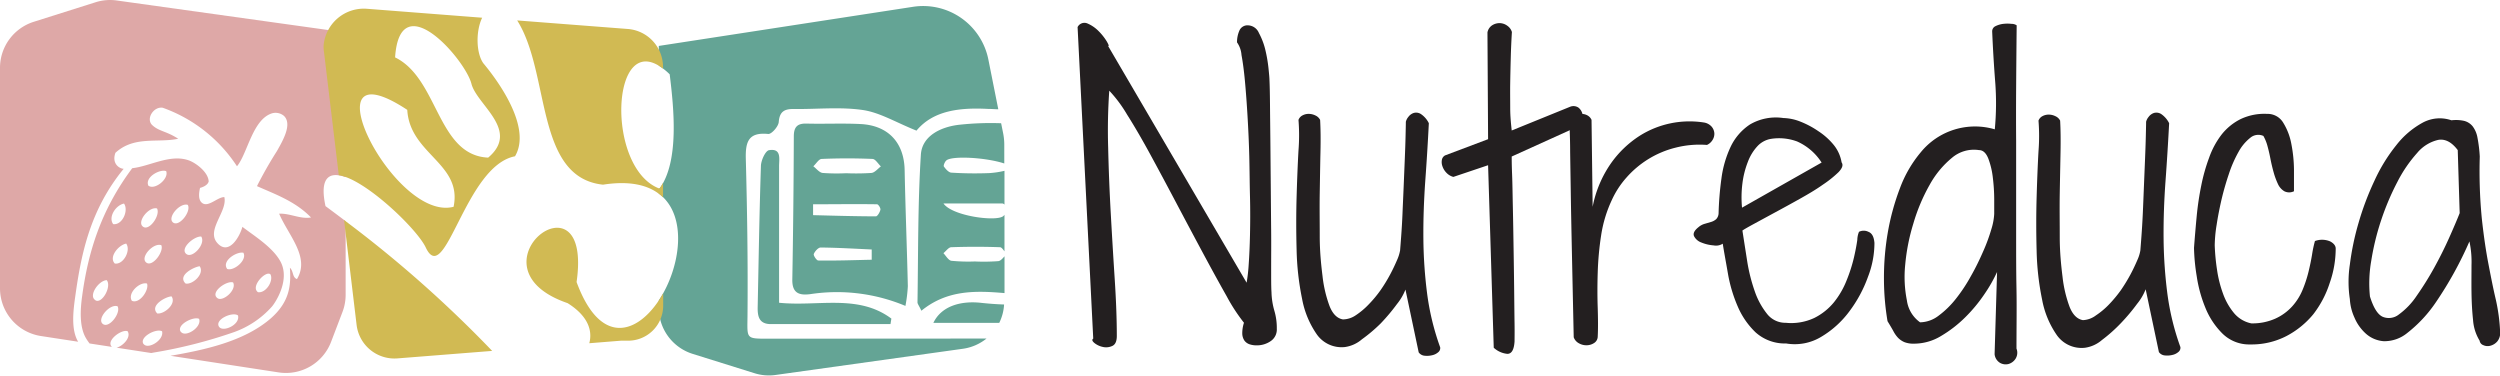
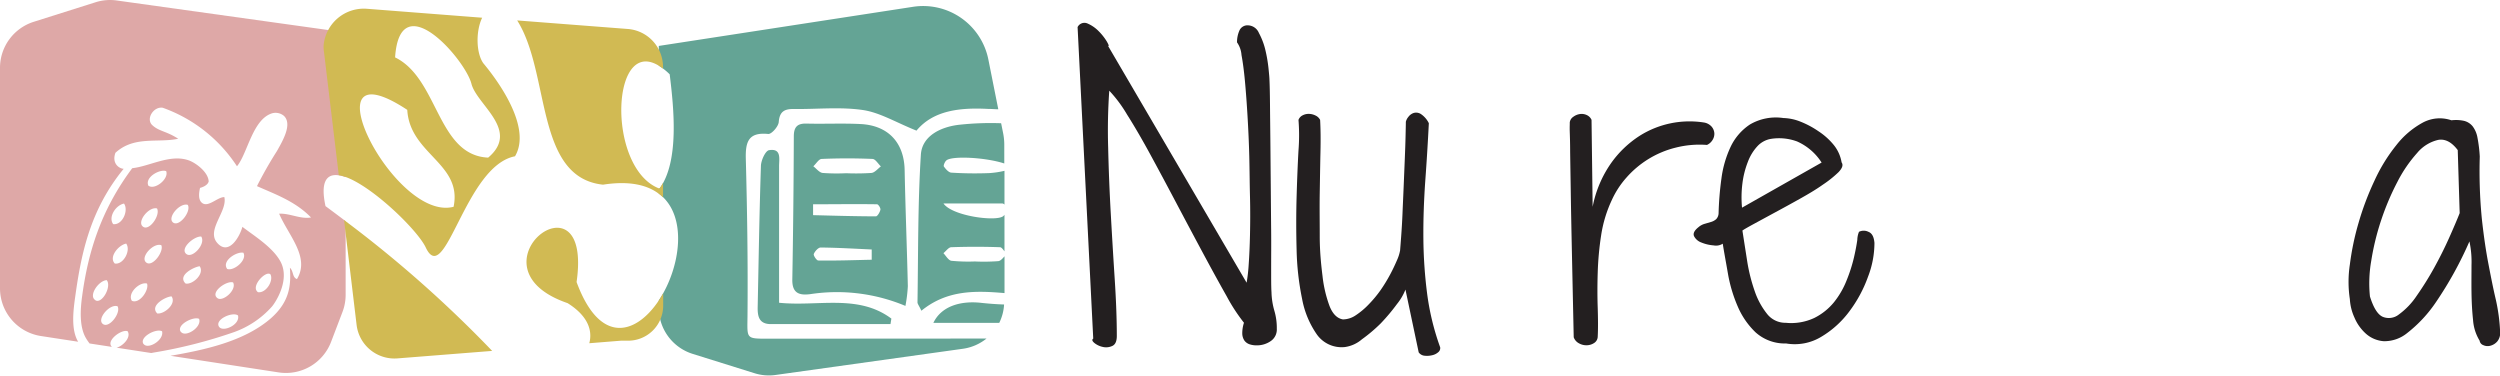
<svg xmlns="http://www.w3.org/2000/svg" id="Layer_1" data-name="Layer 1" viewBox="0 0 517.66 77.78">
  <defs>
    <style>.cls-1{fill:#dea8a7;}.cls-2{fill:#64a495;}.cls-3{fill:#d1ba53;}.cls-4{fill:#231f20;}</style>
  </defs>
  <path class="cls-1" d="M67.4,42.68c-1.3-6,.82-7.22,4.15-6V6.72L24.18.1a9.93,9.93,0,0,0-4.4.37L7,4.51A10,10,0,0,0,0,14V59.69a10,10,0,0,0,8.48,9.89l7.7,1.18c-1.53-2.56-1-6.54-.57-9.58,1.24-8.9,3.14-17.84,10-26.23-.8,0-2.54-1-1.71-3.31,3.88-3.56,8.73-2,13-2.91C34.49,27.16,33,27.22,31.63,26c-1.56-1.28.14-4,2.06-3.69A30.61,30.61,0,0,1,49.07,34.43c2.21-2.67,3.23-9.84,7.38-11A2.7,2.7,0,0,1,58.8,24c1.8,1.74-.33,5.27-1.45,7.27a83.56,83.56,0,0,0-4.14,7.27c3.65,1.64,7.9,3.1,11.19,6.49-2.2.39-4.4-.9-6.6-.78,1.93,4.51,6.44,9,3.69,13.54-1-.37-.67-1.62-1.46-2.35.19,3.22.21,6.85-4,10.52-5.53,4.78-13.82,6.52-20.73,7.71l22.39,3.44a10,10,0,0,0,10.86-6.31l2.36-6.19a9.91,9.91,0,0,0,.66-3.57V45.8Q69.5,44.23,67.4,42.68Z" />
  <path class="cls-1" d="M56.29,63.5c.56-.62,3.87-5.38,1.81-9.3-1.59-3-5.53-5.39-7.91-7.23C49.65,49,47.38,53,45,50.32s2.16-6.55,1.45-9.51c-1.44,0-3.3,2.18-4.58,1.23-.84-.62-.71-2-.45-3.13.56-.15,1.59-.55,1.79-1.34-.1-2-2.76-3.89-4.14-4.37-3.86-1.34-8,1.22-11.69,1.63C20.76,43.69,18.2,52.49,17,61.38c-.39,2.81-.54,6.12.67,8.41a9.58,9.58,0,0,0,.88,1.33l4.63.71,0,0c-1.34-1.22,1.94-3.71,3.24-3.25.81,1.27-1,3.11-2.29,3.41l7.19,1.11.46-.09a100.1,100.1,0,0,0,16.71-4.25A19.12,19.12,0,0,0,56.29,63.5ZM25.68,42.15c1,1.43-.34,4.51-2.24,4.26C22.37,45,23.92,42.5,25.68,42.15Zm-5.93,20c-1.5-.88.65-4.07,2.35-4.14C23.17,59.32,21.12,63,19.75,62.18ZM21.2,67c-1.07-1.07,1.53-4.13,3.14-3.58C25.13,64.81,22.46,68.25,21.2,67Zm2.58-12.42c-1.32-1.33.75-3.85,2.35-4.14C27.15,51.84,25.57,54.84,23.78,54.57ZM34.41,35.44c.61,1.59-2.36,4-3.69,3C29.94,36.67,33.16,34.94,34.41,35.44ZM30.27,54.35c-1.33-1.08,1.51-4.17,3.13-3.58C34,52.05,31.57,55.41,30.27,54.35Zm2.24-11.19c.78,1.41-1.72,4.94-3,3.69C28.39,45.8,30.86,42.72,32.51,43.16Zm-5.2,19.13c-1-1.56,1.61-4,3.13-3.58C30.93,60,28.93,63,27.31,62.29Zm2.45,9c-1.1-1.4,2.55-3.38,3.8-2.69C34,70.43,30.67,72.42,29.76,71.25Zm2.85-6.34c-1.78-1.66,1.76-3.56,2.91-3.58C36.59,62.88,34.07,65.05,32.61,64.91ZM35.75,46c-1.08-1.09,1.53-4.08,3.13-3.58C39.68,43.77,37,47.21,35.75,46Zm1.68,22.71c-1-1.46,2.71-3.28,3.8-2.68C41.84,67.79,38.33,70,37.43,68.67Zm1-10c-1.78-1.7,1.76-3.44,2.91-3.58C42.43,56.65,39.91,59,38.44,58.71Zm.11-6.15c-1.31-1.18,1.74-3.72,3.13-3.58C42.68,50.52,39.78,53.67,38.55,52.56ZM56,56.81c.7,1.35-.95,3.95-2.58,3.69C51.77,59.35,55.08,55.91,56,56.81Zm-5.6-4.47c.83,1.53-2,3.86-3.36,3.35C45.81,54,49.09,52,50.41,52.34Zm-2.13,6.15c.8,1.57-2.14,4.06-3.24,3.25C43.39,60.52,47,58,48.28,58.49Zm-2.91,9.18c-1-1.5,2.8-3.2,3.92-2.35C49.78,67.24,46.16,68.86,45.37,67.67Z" />
  <path class="cls-2" d="M161.32,34.44c0,9.37,0,18.74,0,28.25,8.1.83,16.36-1.86,23.25,3.28l-.18,1.14q-12.37,0-24.76,0c-2.49,0-2.78-1.63-2.74-3.56.2-9.71.35-19.42.67-29.13,0-1.17.93-3.19,1.67-3.32C161.88,30.66,161.31,32.94,161.32,34.44Zm37-8.57c-3.51.46-7.4,2.25-7.64,6.16-.64,10.16-.54,20.37-.7,30.57,0,.32.29.65.81,1.74C196.11,60,202,60.17,208,60.69V53.07c-.41.45-.81.94-1.26,1a39.49,39.49,0,0,1-4.87.07v0A35.77,35.77,0,0,1,197,54c-.61-.09-1.11-1-1.65-1.58.54-.43,1.07-1.22,1.62-1.23,3.36-.12,6.73-.12,10.09,0,.32,0,.62.44.93.86V44.47a1.32,1.32,0,0,1-.3.32c-1.62,1.14-10.58-.09-12.33-2.66,4.07,0,8.14,0,12.22,0a.72.72,0,0,1,.41.24v-7a18.85,18.85,0,0,1-3.1.47,76.34,76.34,0,0,1-7.86-.09c-.57,0-1.19-.72-1.58-1.26-.15-.21.19-1,.5-1.26,1.07-1,8.06-.67,12,.62V30a12.2,12.2,0,0,0-.25-2.48l-.4-2A60,60,0,0,0,198.3,25.87Zm4.87,36.84c-4.52-.5-8.34.82-9.92,4.14h13.64a9.82,9.82,0,0,0,1-3.8C206.34,63,204.75,62.88,203.17,62.71Zm-15.69.64a36.64,36.64,0,0,0-19.61-2.46c-2.38.34-3.88-.16-3.83-3q.26-14.82.31-29.63c0-1.91.67-2.72,2.62-2.67,3.76.1,7.52-.1,11.26.1,5.75.31,9,3.93,9.07,9.62.16,8,.48,16,.66,23.95A30,30,0,0,1,187.48,63.35Zm-7-9.57,0-2.12c-3.53-.16-7-.37-10.57-.41-.49,0-1.2.78-1.42,1.34-.12.31.58,1.35.92,1.35C173.11,54,176.82,53.86,180.52,53.78Zm1.09-11.48c-4.41-.07-8.82,0-13.23,0,0,.75,0,1.5,0,2.25,4.33.11,8.67.24,13,.25.33,0,.82-.84.94-1.36C182.38,43.08,181.87,42.31,181.61,42.3Zm.8-7.85c-.57-.54-1.13-1.52-1.72-1.54-3.5-.15-7-.15-10.52,0-.6,0-1.16,1-1.74,1.52.63.48,1.23,1.29,1.91,1.38a39.66,39.66,0,0,0,4.88.06,48.56,48.56,0,0,0,5.26-.06C181.16,35.72,181.77,34.92,182.41,34.45ZM159,70.13c-4.61,0-4.26,0-4.22-4.65.1-10.86-.06-21.73-.35-32.6-.09-3.5.53-5.55,4.64-5.14.68.07,2.11-1.55,2.18-2.47.17-2.22,1.23-2.73,3.15-2.7,4.76.06,9.6-.47,14.26.21,3.53.52,6.84,2.56,11.11,4.27,3.48-4.2,9-4.8,14.8-4.5.71,0,1.43.07,2.14.08L204.65,12.3A13.77,13.77,0,0,0,189.06,1.41l-52.65,8.1v4.08a12.65,12.65,0,0,1,2.26,1.8c.87,7.11,2,18-2.09,23.66l-.17-.07v1.09c6.15,4.6,4.46,15.44,0,22.16v1.5a10,10,0,0,0,7,9.54l12.79,4a9.94,9.94,0,0,0,4.4.37l38.76-5.42a10,10,0,0,0,4.91-2.12Z" />
  <path class="cls-3" d="M107.09,4.23,130,6a7.9,7.9,0,0,1,7.29,7.88v.33c-10.81-8.28-11.95,20.62-.74,24.84a11.74,11.74,0,0,0,.74-1.18v3c-2.43-2.38-6.41-3.57-12.43-2.63C110.73,36.73,114,15.15,107.09,4.23Zm-40,6.56A6.82,6.82,0,0,1,67,9.51a8.36,8.36,0,0,1,9-7.69L99.84,3.67c-1.34,2.76-1.27,7.33.25,9.44,3.13,3.74,10.06,13.32,6.55,19.25-10.39,2-14.43,27.47-18.49,18.87-1.83-3.87-12.6-14.18-18-14.95Zm14.73,1.1c9,4.4,8.68,20.25,19.26,20.75,6.69-5.64-2.33-10.9-3.46-15.28C96.38,12.37,82.8-3.3,81.81,11.89Zm12.1,30.93c1.87-9-9.06-10.86-9.59-20.07C62.9,8.62,81.46,46.06,93.91,42.82ZM119.39,58.4c3.46-24.08-23.54-3.09-1.86,4.37,4.14,2.58,5.22,5.61,4.49,8.3l6.61-.53c.4,0,.8,0,1.2,0a7.25,7.25,0,0,0,7.49-7.24V60.73C132.86,68.73,124.61,72.59,119.39,58.4ZM71.24,45.56l2.6,21.72a7.9,7.9,0,0,0,8.47,6.93l19.6-1.55A248.44,248.44,0,0,0,71.24,45.56Z" />
  <path class="cls-4" d="M223.13,5.61a1.58,1.58,0,0,1,2.07-.74,7.22,7.22,0,0,1,2.27,1.56,11.4,11.4,0,0,1,1.68,2.11c.41.71.52,1,.31,1l28.67,49a34.24,34.24,0,0,0,.43-3.79q.19-2.62.27-6.18c.05-2.36.07-5,0-7.77s-.08-5.62-.15-8.44-.2-5.57-.36-8.28-.34-5.14-.54-7.3-.45-4-.71-5.39a5.18,5.18,0,0,0-.93-2.62,6,6,0,0,1,.47-2.38,1.82,1.82,0,0,1,1.87-1.14,2.53,2.53,0,0,1,2.19,1.57A14.46,14.46,0,0,1,262,10.3a29.84,29.84,0,0,1,.66,3.83c.13,1.25.2,2.06.2,2.42.05,1,.09,2.7.11,5s.05,4.86.08,7.78.05,6,.08,9.18.05,6.26.08,9.18,0,5.52,0,7.81,0,4,.07,5a15.11,15.11,0,0,0,.59,3.83,12.6,12.6,0,0,1,.51,3.75,2.88,2.88,0,0,1-1.29,2.57,5,5,0,0,1-2.85.86,4.52,4.52,0,0,1-1.53-.23,2.18,2.18,0,0,1-1.05-.78,2.71,2.71,0,0,1-.43-1.45,6.9,6.9,0,0,1,.35-2.22,36.81,36.81,0,0,1-3.59-5.51q-2.19-3.87-4.81-8.75t-5.47-10.27q-2.85-5.4-5.46-10.2t-4.89-8.4a27.62,27.62,0,0,0-3.67-4.92,117.52,117.52,0,0,0-.23,11.76q.15,6.68.54,13.67t.82,13.63q.43,6.64.43,11.72c0,1.09-.31,1.79-.93,2.07a3,3,0,0,1-2,.2,4.11,4.11,0,0,1-1.72-.82c-.46-.39-.54-.69-.23-.9Z" />
  <path class="cls-4" d="M291.1,25.22a2.51,2.51,0,0,1,.51-1,2.27,2.27,0,0,1,1.09-.82,1.82,1.82,0,0,1,1.48.19,4.83,4.83,0,0,1,1.68,1.92q-.3,6-.74,12c-.28,4-.42,7.92-.39,11.8a95.79,95.79,0,0,0,.78,11.52,52.67,52.67,0,0,0,2.7,11.09,1.09,1.09,0,0,1-.39,1,2.79,2.79,0,0,1-1.25.63,4.59,4.59,0,0,1-1.56.11,1.67,1.67,0,0,1-1.25-.7l-2.74-13a11.36,11.36,0,0,1-1.76,3,40,40,0,0,1-3.36,4A31.81,31.81,0,0,1,282,70.26a6.83,6.83,0,0,1-3.52,1.6,6.28,6.28,0,0,1-5.78-2.57,18.82,18.82,0,0,1-3.08-7.39,56,56,0,0,1-1.14-10.19q-.15-5.62,0-10.94t.39-9.61a40.48,40.48,0,0,0,0-6.33,1.7,1.7,0,0,1,.82-.93,2.68,2.68,0,0,1,1.29-.32,3.16,3.16,0,0,1,1.37.32,2,2,0,0,1,1,.93c.1,1.77.13,4,.07,6.64s-.1,5.49-.15,8.48,0,6,0,9,.27,5.77.58,8.25a26.1,26.1,0,0,0,1.45,6.17c.65,1.64,1.57,2.56,2.77,2.77a4.81,4.81,0,0,0,2.66-.86,15.3,15.3,0,0,0,2.65-2.22,24.5,24.5,0,0,0,2.5-3,32.74,32.74,0,0,0,2-3.28c.57-1.07,1-2,1.4-2.93a8.55,8.55,0,0,0,.63-2c.05-.63.13-1.63.23-3s.2-2.94.27-4.69.16-3.61.24-5.58.16-3.85.23-5.59.13-3.31.16-4.69S291.1,25.85,291.1,25.22Z" />
-   <path class="cls-4" d="M308.13,34.21l-7.19,2.42a3,3,0,0,1-1.44-.86,3.57,3.57,0,0,1-.82-1.33,2.57,2.57,0,0,1-.12-1.33,1.32,1.32,0,0,1,.66-.93l8.91-3.36L308,6.71a2.26,2.26,0,0,1,1-1.49,2.86,2.86,0,0,1,1.6-.43,2.76,2.76,0,0,1,1.52.55,2.4,2.4,0,0,1,.94,1.29c-.1,1.62-.18,3.32-.23,5.12s-.09,3.59-.12,5.39,0,3.54,0,5.23.16,3.24.31,4.65l12.11-4.92a1.84,1.84,0,0,1,1.72.19,2.38,2.38,0,0,1,.82,1.33,2.58,2.58,0,0,1-.12,1.6,1.88,1.88,0,0,1-1.09,1.1l-13.44,6.09c0,.52,0,1.76.08,3.71s.1,4.26.16,6.92.1,5.49.15,8.51.09,5.86.12,8.52.05,5,.08,6.91,0,3.19,0,3.71c-.11,1.72-.6,2.58-1.49,2.58A4.81,4.81,0,0,1,309.3,72Z" />
  <path class="cls-4" d="M325.86,69.83q-.23-10.77-.39-18.28t-.23-12.42q-.08-4.92-.12-7.7c0-1.84-.05-3.21-.08-4.1s0-1.42,0-1.6v-.35a1.62,1.62,0,0,1,.7-1.17,3.05,3.05,0,0,1,1.37-.59,2.48,2.48,0,0,1,1.44.2,1.94,1.94,0,0,1,1,1l.23,18a23.46,23.46,0,0,1,3.79-9,21.48,21.48,0,0,1,5.9-5.67,19.32,19.32,0,0,1,13.44-2.77,2.68,2.68,0,0,1,1.52.86,2.35,2.35,0,0,1,.55,1.37,2.38,2.38,0,0,1-.39,1.4,2.57,2.57,0,0,1-1.14,1,20.12,20.12,0,0,0-6.6.59A19.83,19.83,0,0,0,341.22,33a20.17,20.17,0,0,0-4.46,3.79,18.49,18.49,0,0,0-3,4.61,26.59,26.59,0,0,0-2.23,7.38,63,63,0,0,0-.7,7.69q-.12,3.84,0,7.27c.07,2.29.09,4.3,0,6a1.6,1.6,0,0,1-.74,1.28,2.85,2.85,0,0,1-1.48.47,3.08,3.08,0,0,1-1.64-.39A2.26,2.26,0,0,1,325.86,69.83Z" />
  <path class="cls-4" d="M356.72,50.46a2.61,2.61,0,0,1-1.91.35,8.18,8.18,0,0,1-2.5-.59,2.73,2.73,0,0,1-1.52-1.29c-.26-.54,0-1.18.93-1.91a3.34,3.34,0,0,1,1.21-.66l1.33-.39a2.83,2.83,0,0,0,1.1-.59,1.88,1.88,0,0,0,.5-1.25,64.27,64.27,0,0,1,.59-7.19,22.05,22.05,0,0,1,1.91-6.56,11.34,11.34,0,0,1,4-4.61,10.62,10.62,0,0,1,6.91-1.33,10.19,10.19,0,0,1,3.52.74,18.65,18.65,0,0,1,3.75,2A13.84,13.84,0,0,1,379.69,30a7.75,7.75,0,0,1,1.64,3.63c.37.52.16,1.17-.62,2a22.91,22.91,0,0,1-3.28,2.62c-1.41,1-3,1.94-4.77,2.93s-3.48,1.93-5.12,2.81l-4.33,2.35c-1.25.68-2.06,1.14-2.42,1.4.31,2,.65,4.17,1,6.41a35.42,35.42,0,0,0,1.56,6.17A15.5,15.5,0,0,0,365.9,65a4.81,4.81,0,0,0,3.87,1.84,11.27,11.27,0,0,0,5.9-1,12.4,12.4,0,0,0,4.1-3.28A17.49,17.49,0,0,0,382.39,58a31.73,31.73,0,0,0,1.48-4.61c.34-1.46.57-2.7.71-3.71a4.71,4.71,0,0,1,.35-1.68,2.18,2.18,0,0,1,1.95,0c.73.28,1.14,1,1.25,2.3a19.42,19.42,0,0,1-1.33,7,27.06,27.06,0,0,1-3.87,7.18,19.84,19.84,0,0,1-5.85,5.28,10.57,10.57,0,0,1-7.23,1.36,9.08,9.08,0,0,1-6.33-2.3,16.25,16.25,0,0,1-3.71-5.39,29.82,29.82,0,0,1-2-6.68C357.4,54.36,357,52.28,356.72,50.46Zm20.47-16.8a11.62,11.62,0,0,0-5.08-4.37,10.76,10.76,0,0,0-5.31-.55,4.94,4.94,0,0,0-2.89,1.52,9.88,9.88,0,0,0-2,3.28A18.32,18.32,0,0,0,360.79,38a22.88,22.88,0,0,0-.08,5Z" />
-   <path class="cls-4" d="M413.52,56.32a30.38,30.38,0,0,1-2.58,4.53,31.3,31.3,0,0,1-4,4.84,25.51,25.51,0,0,1-5,3.87,10.78,10.78,0,0,1-5.59,1.6,5.19,5.19,0,0,1-2-.31,4.12,4.12,0,0,1-1.33-.9,6.22,6.22,0,0,1-1-1.44c-.32-.58-.71-1.23-1.18-2a52.8,52.8,0,0,1-.74-8.67,55,55,0,0,1,.78-9.61A49.31,49.31,0,0,1,393.4,39a25.13,25.13,0,0,1,4.38-7.54,14.48,14.48,0,0,1,15.27-4.68,57.29,57.29,0,0,0,.08-9.89q-.39-4.95-.62-10.35a1.17,1.17,0,0,1,.7-1.13,4.9,4.9,0,0,1,1.6-.47,7.68,7.68,0,0,1,1.72,0,1.84,1.84,0,0,1,1.05.31q-.07,7-.11,12.89t0,11.06v10q0,4.84,0,9.92c0,3.39,0,6.95.07,10.7s0,7.87,0,12.35a2.35,2.35,0,0,1-.19,2.11,2.59,2.59,0,0,1-1.45,1.09,2.36,2.36,0,0,1-1.76-.23,2.38,2.38,0,0,1-1.13-1.8Zm-3.75-25.24a7,7,0,0,0-5.59,1.6,19.32,19.32,0,0,0-4.64,5.63,37.66,37.66,0,0,0-3.36,8,41.41,41.41,0,0,0-1.68,8.51,24.89,24.89,0,0,0,.35,7.39,6.64,6.64,0,0,0,2.73,4.53,6.46,6.46,0,0,0,3.83-1.37A18.77,18.77,0,0,0,405,61.86a33.28,33.28,0,0,0,3.12-4.72c1-1.75,1.81-3.45,2.54-5.12a36,36,0,0,0,1.68-4.57,12.74,12.74,0,0,0,.59-3.16v-3a37.57,37.57,0,0,0-.28-4.45,16.24,16.24,0,0,0-.94-4C411.24,31.66,410.6,31.08,409.77,31.08Z" />
-   <path class="cls-4" d="M444.38,25.22a2.51,2.51,0,0,1,.51-1,2.27,2.27,0,0,1,1.09-.82,1.85,1.85,0,0,1,1.49.19,5,5,0,0,1,1.68,1.92q-.31,6-.75,12T448,49.25a95.79,95.79,0,0,0,.78,11.52,52.67,52.67,0,0,0,2.7,11.09,1.09,1.09,0,0,1-.39,1,2.79,2.79,0,0,1-1.25.63,4.57,4.57,0,0,1-1.56.11,1.67,1.67,0,0,1-1.25-.7l-2.74-13a11.36,11.36,0,0,1-1.76,3,40,40,0,0,1-3.36,4,31.81,31.81,0,0,1-3.94,3.51,6.83,6.83,0,0,1-3.52,1.6,6.28,6.28,0,0,1-5.78-2.57,18.82,18.82,0,0,1-3.08-7.39,56,56,0,0,1-1.14-10.19q-.15-5.62,0-10.94t.39-9.61a40.48,40.48,0,0,0,0-6.33,1.7,1.7,0,0,1,.82-.93,2.74,2.74,0,0,1,1.29-.32,3.16,3.16,0,0,1,1.37.32,2,2,0,0,1,1,.93c.1,1.77.13,4,.08,6.64s-.11,5.49-.16,8.48,0,6,0,9,.27,5.77.58,8.25a26.1,26.1,0,0,0,1.45,6.17c.65,1.64,1.57,2.56,2.77,2.77A4.81,4.81,0,0,0,434,65.3a15.73,15.73,0,0,0,2.66-2.22,26.42,26.42,0,0,0,2.5-3,34.5,34.5,0,0,0,2-3.28c.57-1.07,1-2,1.4-2.93a8.1,8.1,0,0,0,.63-2c.05-.63.13-1.63.23-3s.2-2.94.28-4.69.15-3.61.23-5.58.16-3.85.23-5.59.13-3.31.16-4.69S444.38,25.85,444.38,25.22Z" />
-   <path class="cls-4" d="M454.3,51.32q.24-3.21.55-6.49a60.8,60.8,0,0,1,.94-6.36,37.55,37.55,0,0,1,1.64-5.82A17.3,17.3,0,0,1,460,27.88a11.66,11.66,0,0,1,3.91-3.2,11.44,11.44,0,0,1,5.51-1.1,3.76,3.76,0,0,1,3.36,1.84,12.68,12.68,0,0,1,1.68,4.41,29,29,0,0,1,.54,5.32c0,1.82,0,3.3,0,4.45a2.23,2.23,0,0,1-2,0,3.35,3.35,0,0,1-1.33-1.52,15,15,0,0,1-.9-2.47c-.26-.93-.48-1.87-.66-2.81s-.39-1.82-.62-2.65a8.89,8.89,0,0,0-.82-2,2.56,2.56,0,0,0-2.74.4,9.52,9.52,0,0,0-2.42,2.92,25.34,25.34,0,0,0-2,4.58q-.9,2.66-1.53,5.35c-.41,1.79-.75,3.53-1,5.19a28.26,28.26,0,0,0-.39,4.22,43.38,43.38,0,0,0,.47,5,24.46,24.46,0,0,0,1.25,5,13.26,13.26,0,0,0,2.26,4,6.27,6.27,0,0,0,3.6,2.15,11.6,11.6,0,0,0,5-1,10.57,10.57,0,0,0,3.44-2.5,11.82,11.82,0,0,0,2.15-3.39,25.85,25.85,0,0,0,1.25-3.79c.31-1.28.56-2.48.74-3.6a24,24,0,0,1,.59-2.77,4.27,4.27,0,0,1,3.16.08c.76.41,1.14.91,1.14,1.48a21.5,21.5,0,0,1-1.25,7.15A21,21,0,0,1,479,65.07a18,18,0,0,1-5.59,4.53,15.68,15.68,0,0,1-7.42,1.72,7.89,7.89,0,0,1-5.78-2.23,15.89,15.89,0,0,1-3.55-5.35,27.79,27.79,0,0,1-1.8-6.56A40.94,40.94,0,0,1,454.3,51.32Z" />
  <path class="cls-4" d="M513.44,70.54a9.41,9.41,0,0,1-1.36-4.3c-.19-1.77-.29-3.63-.32-5.59s0-3.88,0-5.78a20.1,20.1,0,0,0-.43-4.88,76.35,76.35,0,0,1-6.91,12.54,27.75,27.75,0,0,1-5.94,6.4,7.47,7.47,0,0,1-4.88,1.72,6.21,6.21,0,0,1-3.71-1.56,9.38,9.38,0,0,1-2.38-3.36,10.59,10.59,0,0,1-.94-3.79,23.82,23.82,0,0,1,0-7.15,55.14,55.14,0,0,1,1.8-8.63,58.42,58.42,0,0,1,3.28-8.71,34.73,34.73,0,0,1,4.53-7.38,17.58,17.58,0,0,1,5.43-4.65,7.42,7.42,0,0,1,6-.51,7.75,7.75,0,0,1,2.62.12A3.31,3.31,0,0,1,512,26.16a5.45,5.45,0,0,1,1,2.38,28.8,28.8,0,0,1,.47,3.87,102,102,0,0,0,.43,12.89q.58,5.31,1.37,9.38c.52,2.71,1,5.15,1.52,7.34a37.63,37.63,0,0,1,.9,6.8,2.71,2.71,0,0,1-.62,1.91,2.85,2.85,0,0,1-1.41.86,2.11,2.11,0,0,1-1.45-.12A1.16,1.16,0,0,1,513.44,70.54Zm-4.53-39.46c-1.25-1.66-2.6-2.37-4.06-2.11a8,8,0,0,0-4.34,2.7,27.92,27.92,0,0,0-4.1,6,53.8,53.8,0,0,0-3.36,7.93A52.5,52.5,0,0,0,491,54a27,27,0,0,0-.27,7.39c.73,2.34,1.61,3.75,2.65,4.21a3.33,3.33,0,0,0,3.36-.5,15.16,15.16,0,0,0,3.68-3.87A64.06,64.06,0,0,0,504,55.5q1.71-3.09,3.09-6.17t2.22-5.2Z" />
</svg>